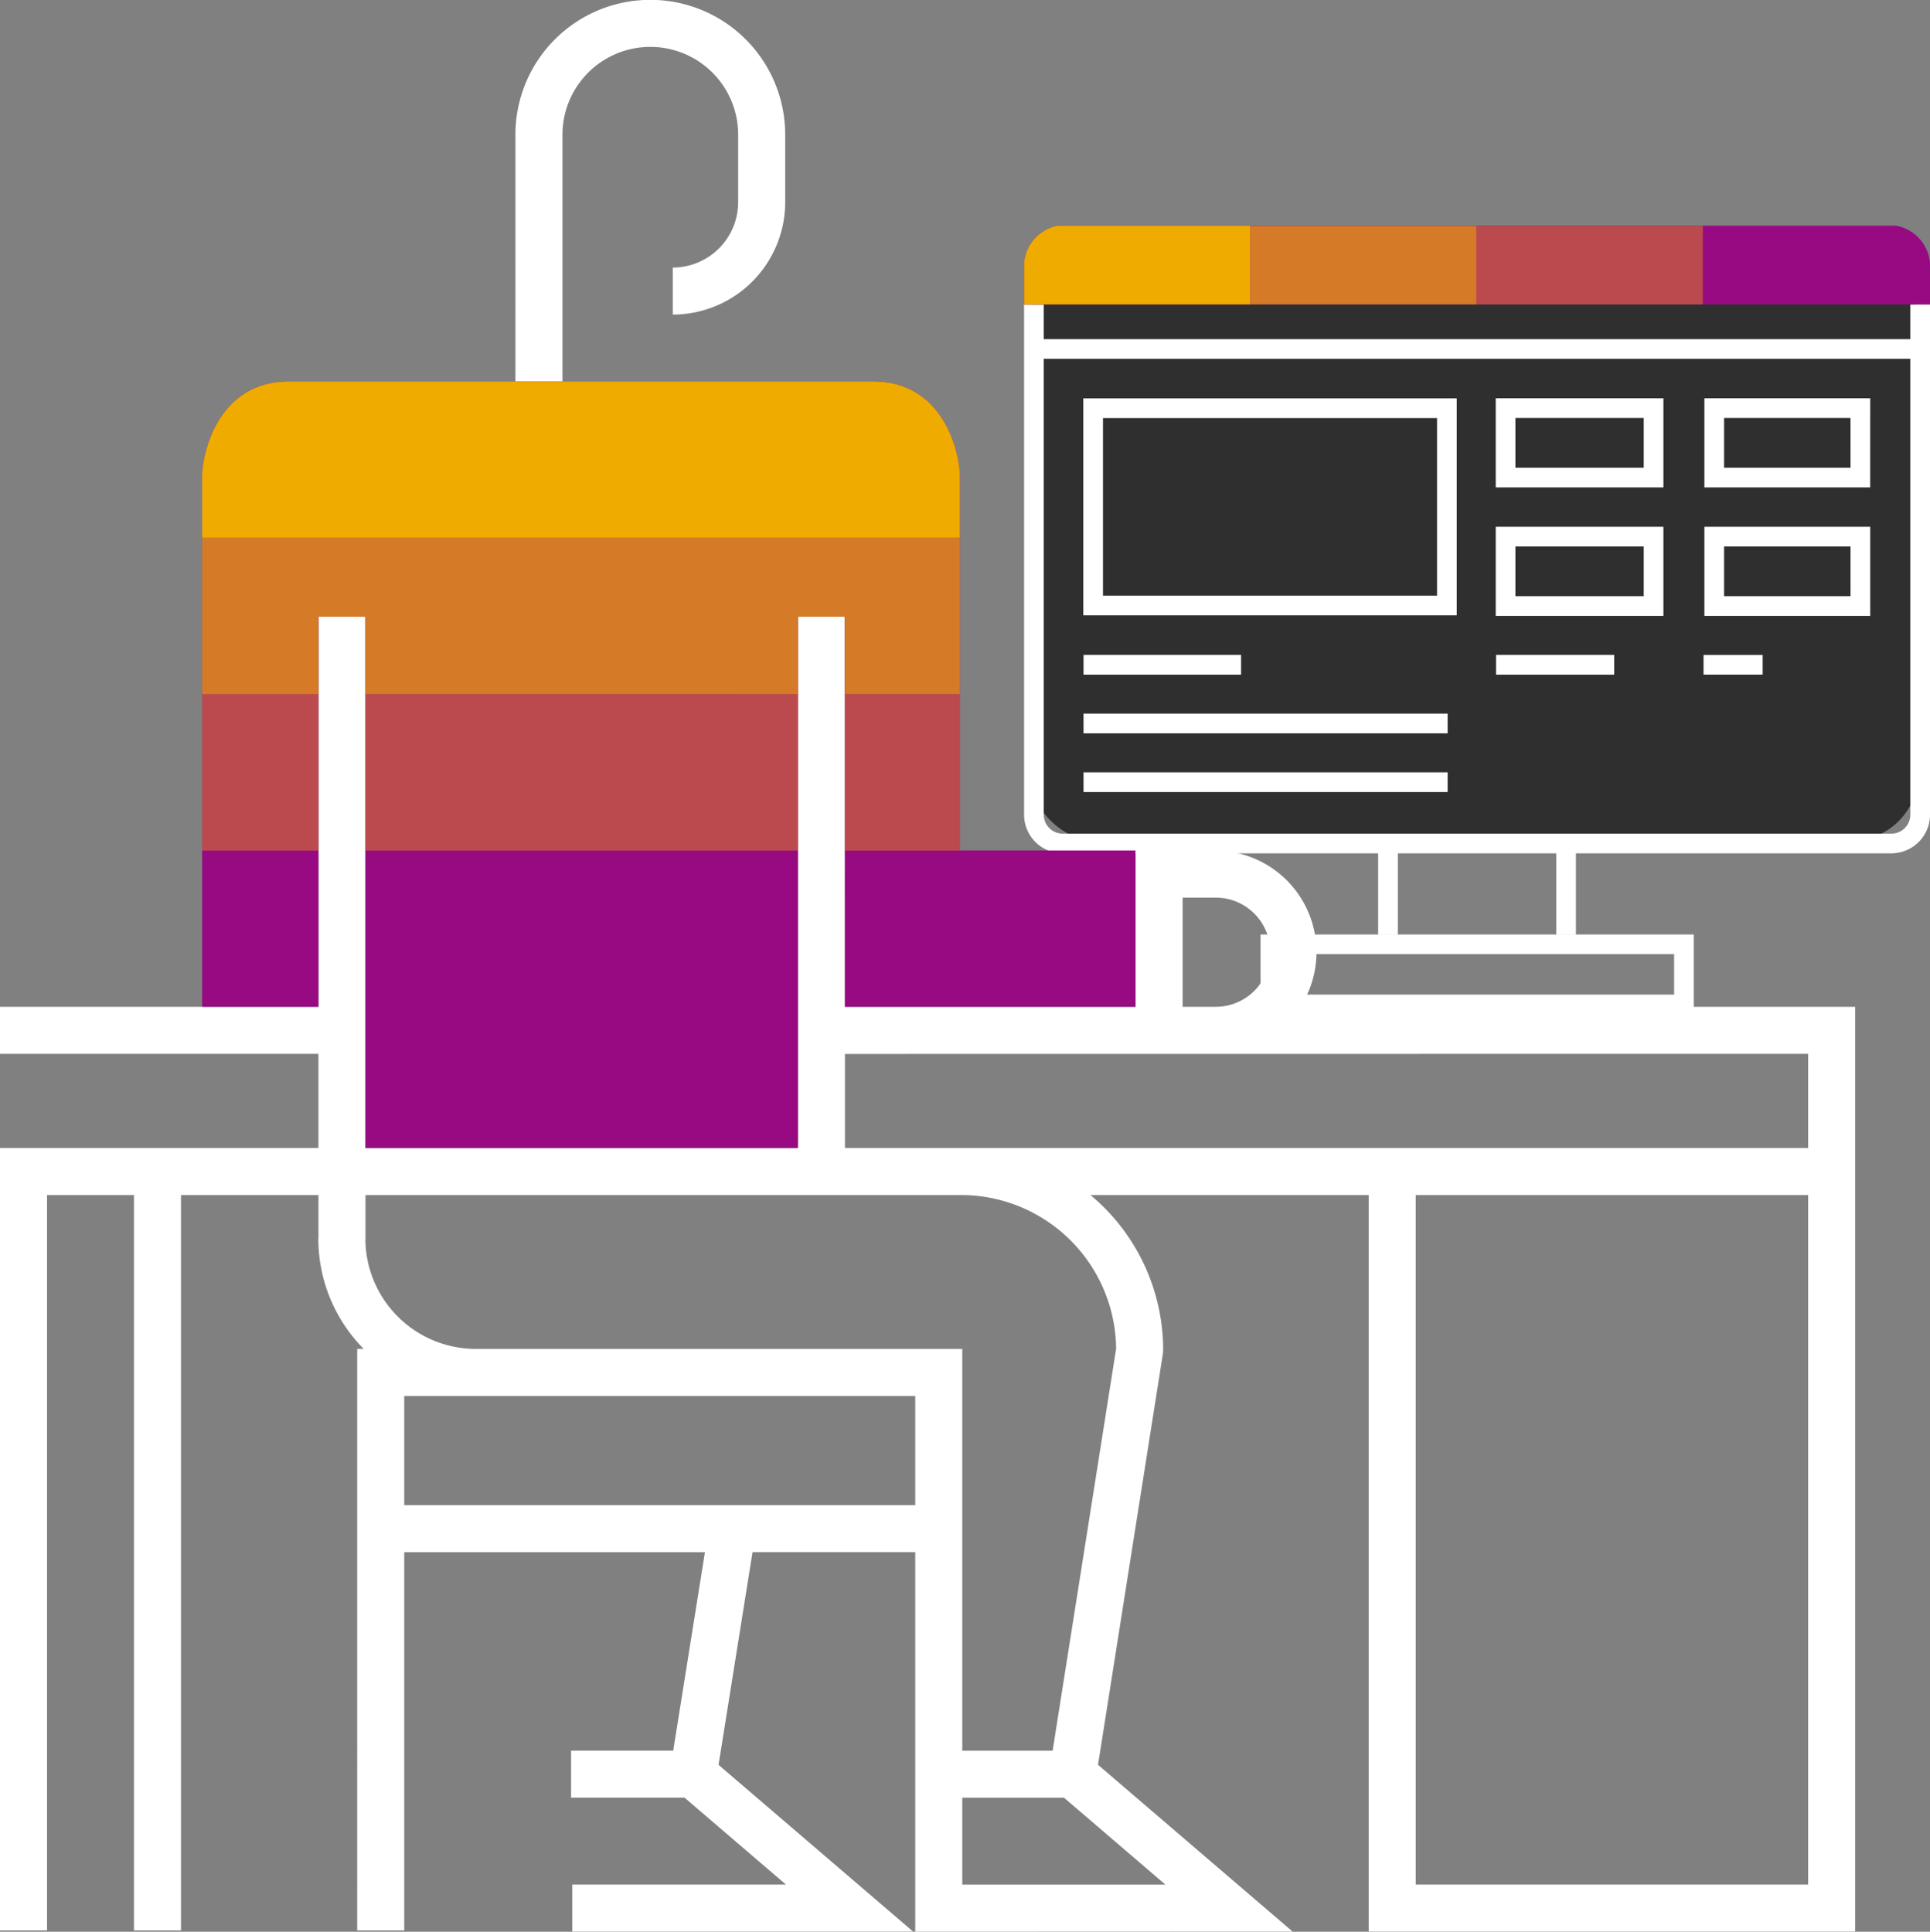
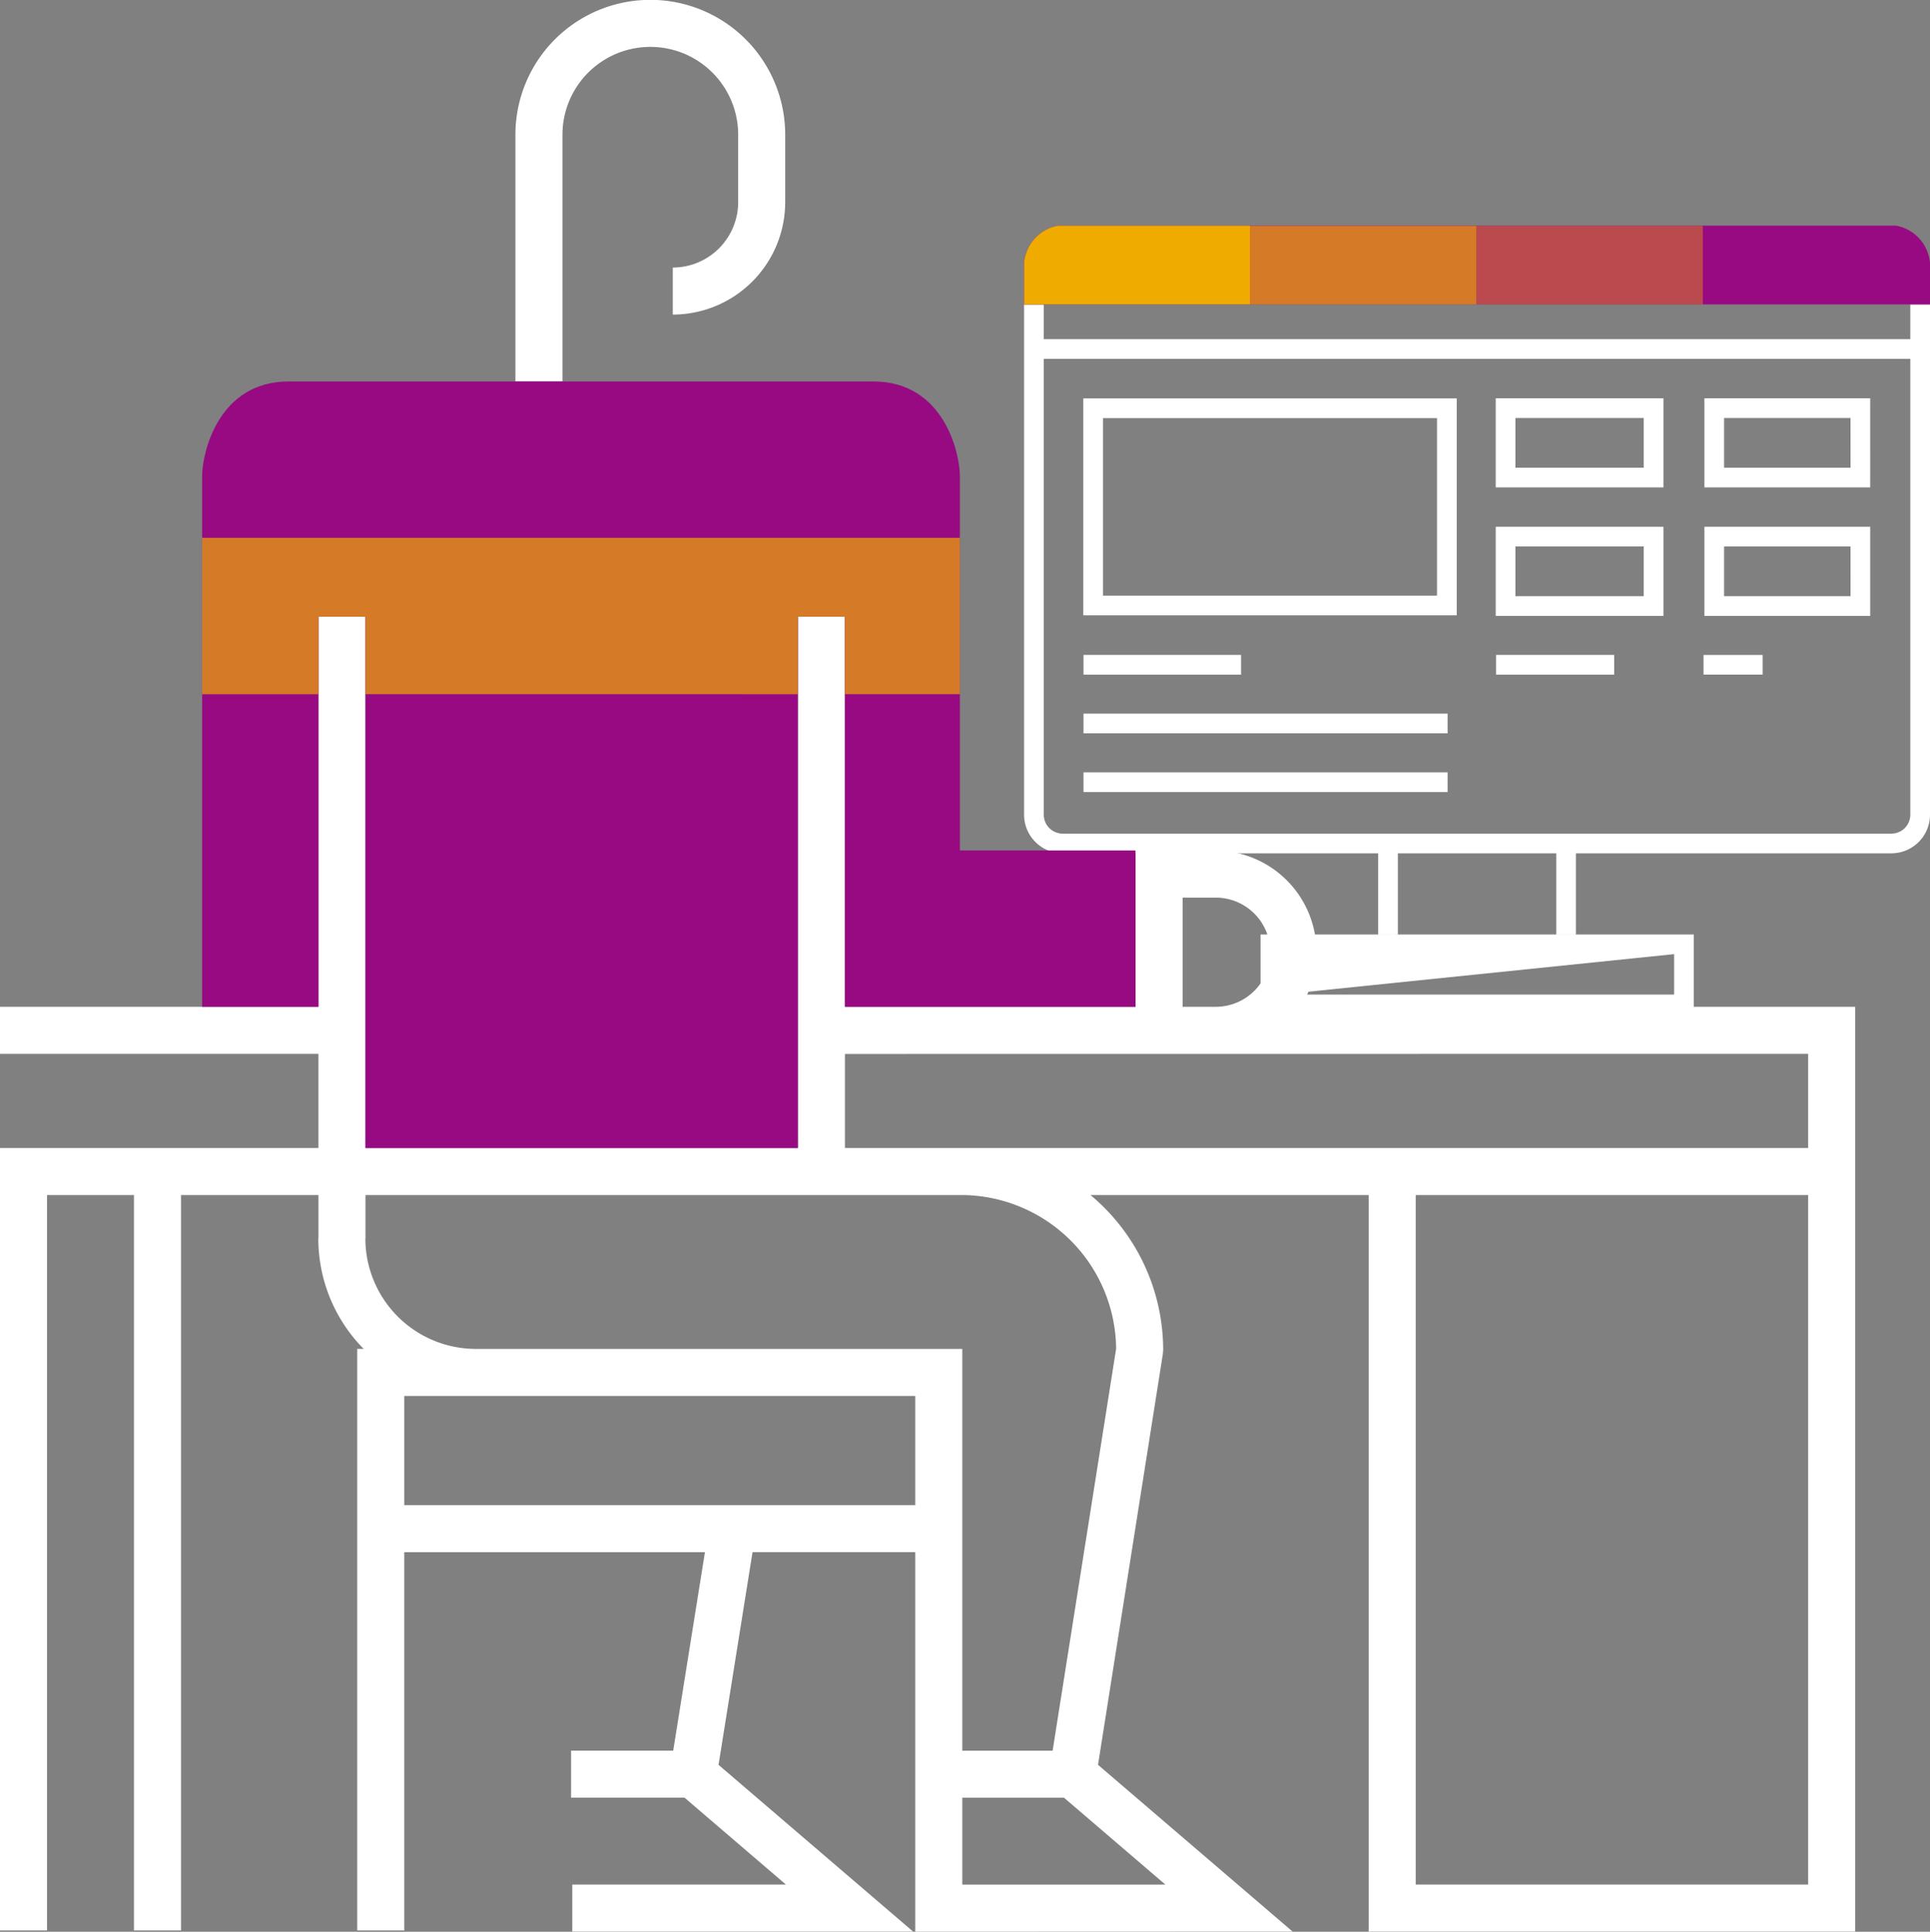
<svg xmlns="http://www.w3.org/2000/svg" id="Group_2872" data-name="Group 2872" width="143.604" height="143.756" viewBox="0 0 143.604 143.756">
  <rect x="0" y="0" width="143.604" height="143.756" fill="#808080" stroke="none" />
  <defs>
    <clipPath id="clip-path">
      <rect id="Rectangle_1352" data-name="Rectangle 1352" width="67.406" height="58.688" fill="none" />
    </clipPath>
    <clipPath id="clip-path-6">
      <rect id="Rectangle_1347" data-name="Rectangle 1347" width="16.852" height="5.861" fill="none" />
    </clipPath>
    <clipPath id="clip-path-9">
      <rect id="Rectangle_1360" data-name="Rectangle 1360" width="138.559" height="143.755" fill="none" />
    </clipPath>
    <clipPath id="clip-path-14">
      <rect id="Rectangle_1356" data-name="Rectangle 1356" width="56.382" height="11.638" fill="none" />
    </clipPath>
  </defs>
-   <rect id="Rectangle_1600" data-name="Rectangle 1600" width="66.19" height="43.437" rx="5" transform="translate(76.55 19.132)" fill="#2f2f2f" />
  <g id="Group_2654" data-name="Group 2654" transform="translate(0)">
    <g id="Group_2417" data-name="Group 2417" transform="translate(76.198 16.793)">
      <g id="Group_2416" data-name="Group 2416" clip-path="url(#clip-path)">
        <g id="Group_2401" data-name="Group 2401">
          <g id="Group_2400" data-name="Group 2400" clip-path="url(#clip-path)">
-             <path id="Path_1402" data-name="Path 1402" d="M4.422,46.453H31.515v1.465H4.422Zm30.694-2.9h8.792V42.084H35.116Zm-30.694,0H16.145V42.084H4.422ZM47.571,39.18H35.094V32.549H47.571Zm-1.465-5.166H36.56v3.7h9.546ZM4.422,52.288H31.515V50.822H4.422Zm13.172,10.6H49.832v5.942H17.594Zm1.466,4.475H48.367V64.351H19.06ZM67.406,16V53.954a2.876,2.876,0,0,1-2.85,2.894H41.06v6.035H39.595V56.848H27.811v6.035H26.346V56.848H2.85A2.876,2.876,0,0,1,0,53.954V16H1.465v2.585H65.941V16Zm-1.465,4.05H1.465v33.9A1.409,1.409,0,0,0,2.85,55.383H64.556a1.409,1.409,0,0,0,1.385-1.429ZM32.192,39.14H4.406V22.994H32.192Zm-1.465-14.68H5.871V37.674H30.727Zm16.844,5.159H35.094V22.987H47.571Zm-1.465-5.166H36.56v3.7h9.546Zm8.849,17.632h-4.4v1.465h4.4Zm8-12.466H50.619V22.987H62.957Zm-1.465-5.166H52.085v3.7h9.408ZM62.957,39.18H50.619V32.549H62.957Zm-1.465-5.166H52.085v3.7h9.408Z" transform="translate(0 -10.139)" fill="#fff" />
+             <path id="Path_1402" data-name="Path 1402" d="M4.422,46.453H31.515v1.465H4.422Zm30.694-2.9h8.792V42.084H35.116Zm-30.694,0H16.145V42.084H4.422ZM47.571,39.18H35.094V32.549H47.571Zm-1.465-5.166H36.56v3.7h9.546ZM4.422,52.288H31.515V50.822H4.422Zm13.172,10.6H49.832v5.942H17.594Zm1.466,4.475H48.367V64.351ZM67.406,16V53.954a2.876,2.876,0,0,1-2.85,2.894H41.06v6.035H39.595V56.848H27.811v6.035H26.346V56.848H2.85A2.876,2.876,0,0,1,0,53.954V16H1.465v2.585H65.941V16Zm-1.465,4.05H1.465v33.9A1.409,1.409,0,0,0,2.85,55.383H64.556a1.409,1.409,0,0,0,1.385-1.429ZM32.192,39.14H4.406V22.994H32.192Zm-1.465-14.68H5.871V37.674H30.727Zm16.844,5.159H35.094V22.987H47.571Zm-1.465-5.166H36.56v3.7h9.546Zm8.849,17.632h-4.4v1.465h4.4Zm8-12.466H50.619V22.987H62.957Zm-1.465-5.166H52.085v3.7h9.408ZM62.957,39.18H50.619V32.549H62.957Zm-1.465-5.166H52.085v3.7h9.408Z" transform="translate(0 -10.139)" fill="#fff" />
          </g>
        </g>
        <g id="Group_2403" data-name="Group 2403">
          <g id="Group_2402" data-name="Group 2402" clip-path="url(#clip-path)">
            <path id="Path_1403" data-name="Path 1403" d="M64.872,0H2.522A3.087,3.087,0,0,0,0,2.767V5.861H67.405V2.767A3.092,3.092,0,0,0,64.872,0" transform="translate(0.001)" fill="#970a82" />
          </g>
        </g>
        <g id="Group_2405" data-name="Group 2405">
          <g id="Group_2404" data-name="Group 2404" clip-path="url(#clip-path)">
            <path id="Path_1404" data-name="Path 1404" d="M16.8,0H2.523A3.087,3.087,0,0,0,0,2.767V5.861H16.8Z" fill="#f0ab00" />
          </g>
        </g>
        <g id="Group_2410" data-name="Group 2410">
          <g id="Group_2409" data-name="Group 2409" clip-path="url(#clip-path)">
            <g id="Group_2408" data-name="Group 2408" transform="translate(16.799)" opacity="0.7">
              <g id="Group_2407" data-name="Group 2407">
                <g id="Group_2406" data-name="Group 2406" clip-path="url(#clip-path-6)">
                  <rect id="Rectangle_1346" data-name="Rectangle 1346" width="16.852" height="5.861" transform="translate(0)" fill="#f0ab00" />
                </g>
              </g>
            </g>
          </g>
        </g>
        <g id="Group_2415" data-name="Group 2415">
          <g id="Group_2414" data-name="Group 2414" clip-path="url(#clip-path)">
            <g id="Group_2413" data-name="Group 2413" transform="translate(33.65)" opacity="0.4">
              <g id="Group_2412" data-name="Group 2412">
                <g id="Group_2411" data-name="Group 2411" clip-path="url(#clip-path-6)">
                  <rect id="Rectangle_1349" data-name="Rectangle 1349" width="16.852" height="5.861" transform="translate(0)" fill="#f0ab00" />
                </g>
              </g>
            </g>
          </g>
        </g>
      </g>
    </g>
    <g id="Group_2435" data-name="Group 2435" transform="translate(0)">
      <g id="Group_2434" data-name="Group 2434" clip-path="url(#clip-path-9)">
        <g id="Group_2419" data-name="Group 2419">
          <g id="Group_2418" data-name="Group 2418" clip-path="url(#clip-path-9)">
            <path id="Path_1405" data-name="Path 1405" d="M41.85,28.382h-3.5V10.026a10.037,10.037,0,0,1,20.074,0v5.017a8.376,8.376,0,0,1-8.365,8.368v-3.5a4.872,4.872,0,0,0,4.865-4.867V10.026a6.536,6.536,0,0,0-13.073,0Zm63.488,46.543h32.7v68.819h-36.2V88.933h-20.7a15.01,15.01,0,0,1,5.409,11.538l-.021.272L81.7,131.336l14.476,12.408-28.076.011V115.509H55.993l-2.529,15.829L67.94,143.745H42.582v-3.5H58.476l-7.543-6.465H42.491v-3.5h7.6l2.36-14.77H30.078v28.148h-3.5V100.383h.483a11.681,11.681,0,0,1-3.376-8.219h.009V88.933H13.468v54.724h-3.5V88.933H3.5v54.724H0L0,85.433H23.693V78.426H0v-3.5H23.693V51.662h0V45.9h3.5v5.764h0V85.433H59.368V51.662h0V45.9h3.5v5.764h0V74.925H84.494V63.3h5.9A7.549,7.549,0,0,1,96.76,74.925h8.579Zm-17.344,0h2.4a4.063,4.063,0,1,0,0-8.125h-2.4ZM68.1,103.884H30.079v8.125H68.1Zm11.07,29.9H71.6v6.465H86.712ZM71.512,88.933H27.194V92.2h-.008a8.226,8.226,0,0,0,8.214,8.184H71.6v29.9h6.722l4.725-29.913A11.549,11.549,0,0,0,71.512,88.933m63.026,0h-29.2v51.311h29.2Zm-71.67-10.5v7h71.67V78.426Z" transform="translate(0 0)" fill="#fff" />
          </g>
        </g>
        <g id="Group_2421" data-name="Group 2421">
          <g id="Group_2420" data-name="Group 2420" clip-path="url(#clip-path-9)">
            <path id="Path_1406" data-name="Path 1406" d="M25.839,49.948h3.5V89.484H61.514V49.948h3.5V78.976H86.631V67.342H73.568V55.713h0V39.483c0-1.69-1.175-7.045-6.445-7.045H23.63c-5.27,0-6.444,5.355-6.444,7.045V55.712h0V78.976h8.653Z" transform="translate(-2.146 -4.051)" fill="#970a82" />
          </g>
        </g>
        <g id="Group_2423" data-name="Group 2423">
          <g id="Group_2422" data-name="Group 2422" clip-path="url(#clip-path-9)">
-             <path id="Path_1407" data-name="Path 1407" d="M67.123,32.438H23.63c-5.269,0-6.444,5.355-6.444,7.045v4.594H73.568V39.483c0-1.69-1.175-7.045-6.445-7.045" transform="translate(-2.146 -4.051)" fill="#f0ab00" />
-           </g>
+             </g>
        </g>
        <g id="Group_2428" data-name="Group 2428">
          <g id="Group_2427" data-name="Group 2427" clip-path="url(#clip-path-9)">
            <g id="Group_2426" data-name="Group 2426" transform="translate(15.04 40.024)" opacity="0.7">
              <g id="Group_2425" data-name="Group 2425">
                <g id="Group_2424" data-name="Group 2424" clip-path="url(#clip-path-14)">
                  <path id="Path_1408" data-name="Path 1408" d="M25.839,51.608h3.5v5.764H61.514V51.608h3.5v5.764h8.554V45.735H17.186V57.373h8.653Z" transform="translate(-17.186 -45.735)" fill="#f0ab00" />
                </g>
              </g>
            </g>
          </g>
        </g>
        <g id="Group_2433" data-name="Group 2433">
          <g id="Group_2432" data-name="Group 2432" clip-path="url(#clip-path-9)">
            <g id="Group_2431" data-name="Group 2431" transform="translate(15.04 51.661)" opacity="0.4">
              <g id="Group_2430" data-name="Group 2430">
                <g id="Group_2429" data-name="Group 2429" clip-path="url(#clip-path-14)">
-                   <path id="Path_1409" data-name="Path 1409" d="M65.014,59.033h8.554V70.671H65.014Zm-3.5,11.637V59.033H29.34V70.67Zm-44.327,0H25.84V59.032H17.187Z" transform="translate(-17.187 -59.033)" fill="#f0ab00" />
-                 </g>
+                   </g>
              </g>
            </g>
          </g>
        </g>
      </g>
    </g>
  </g>
</svg>